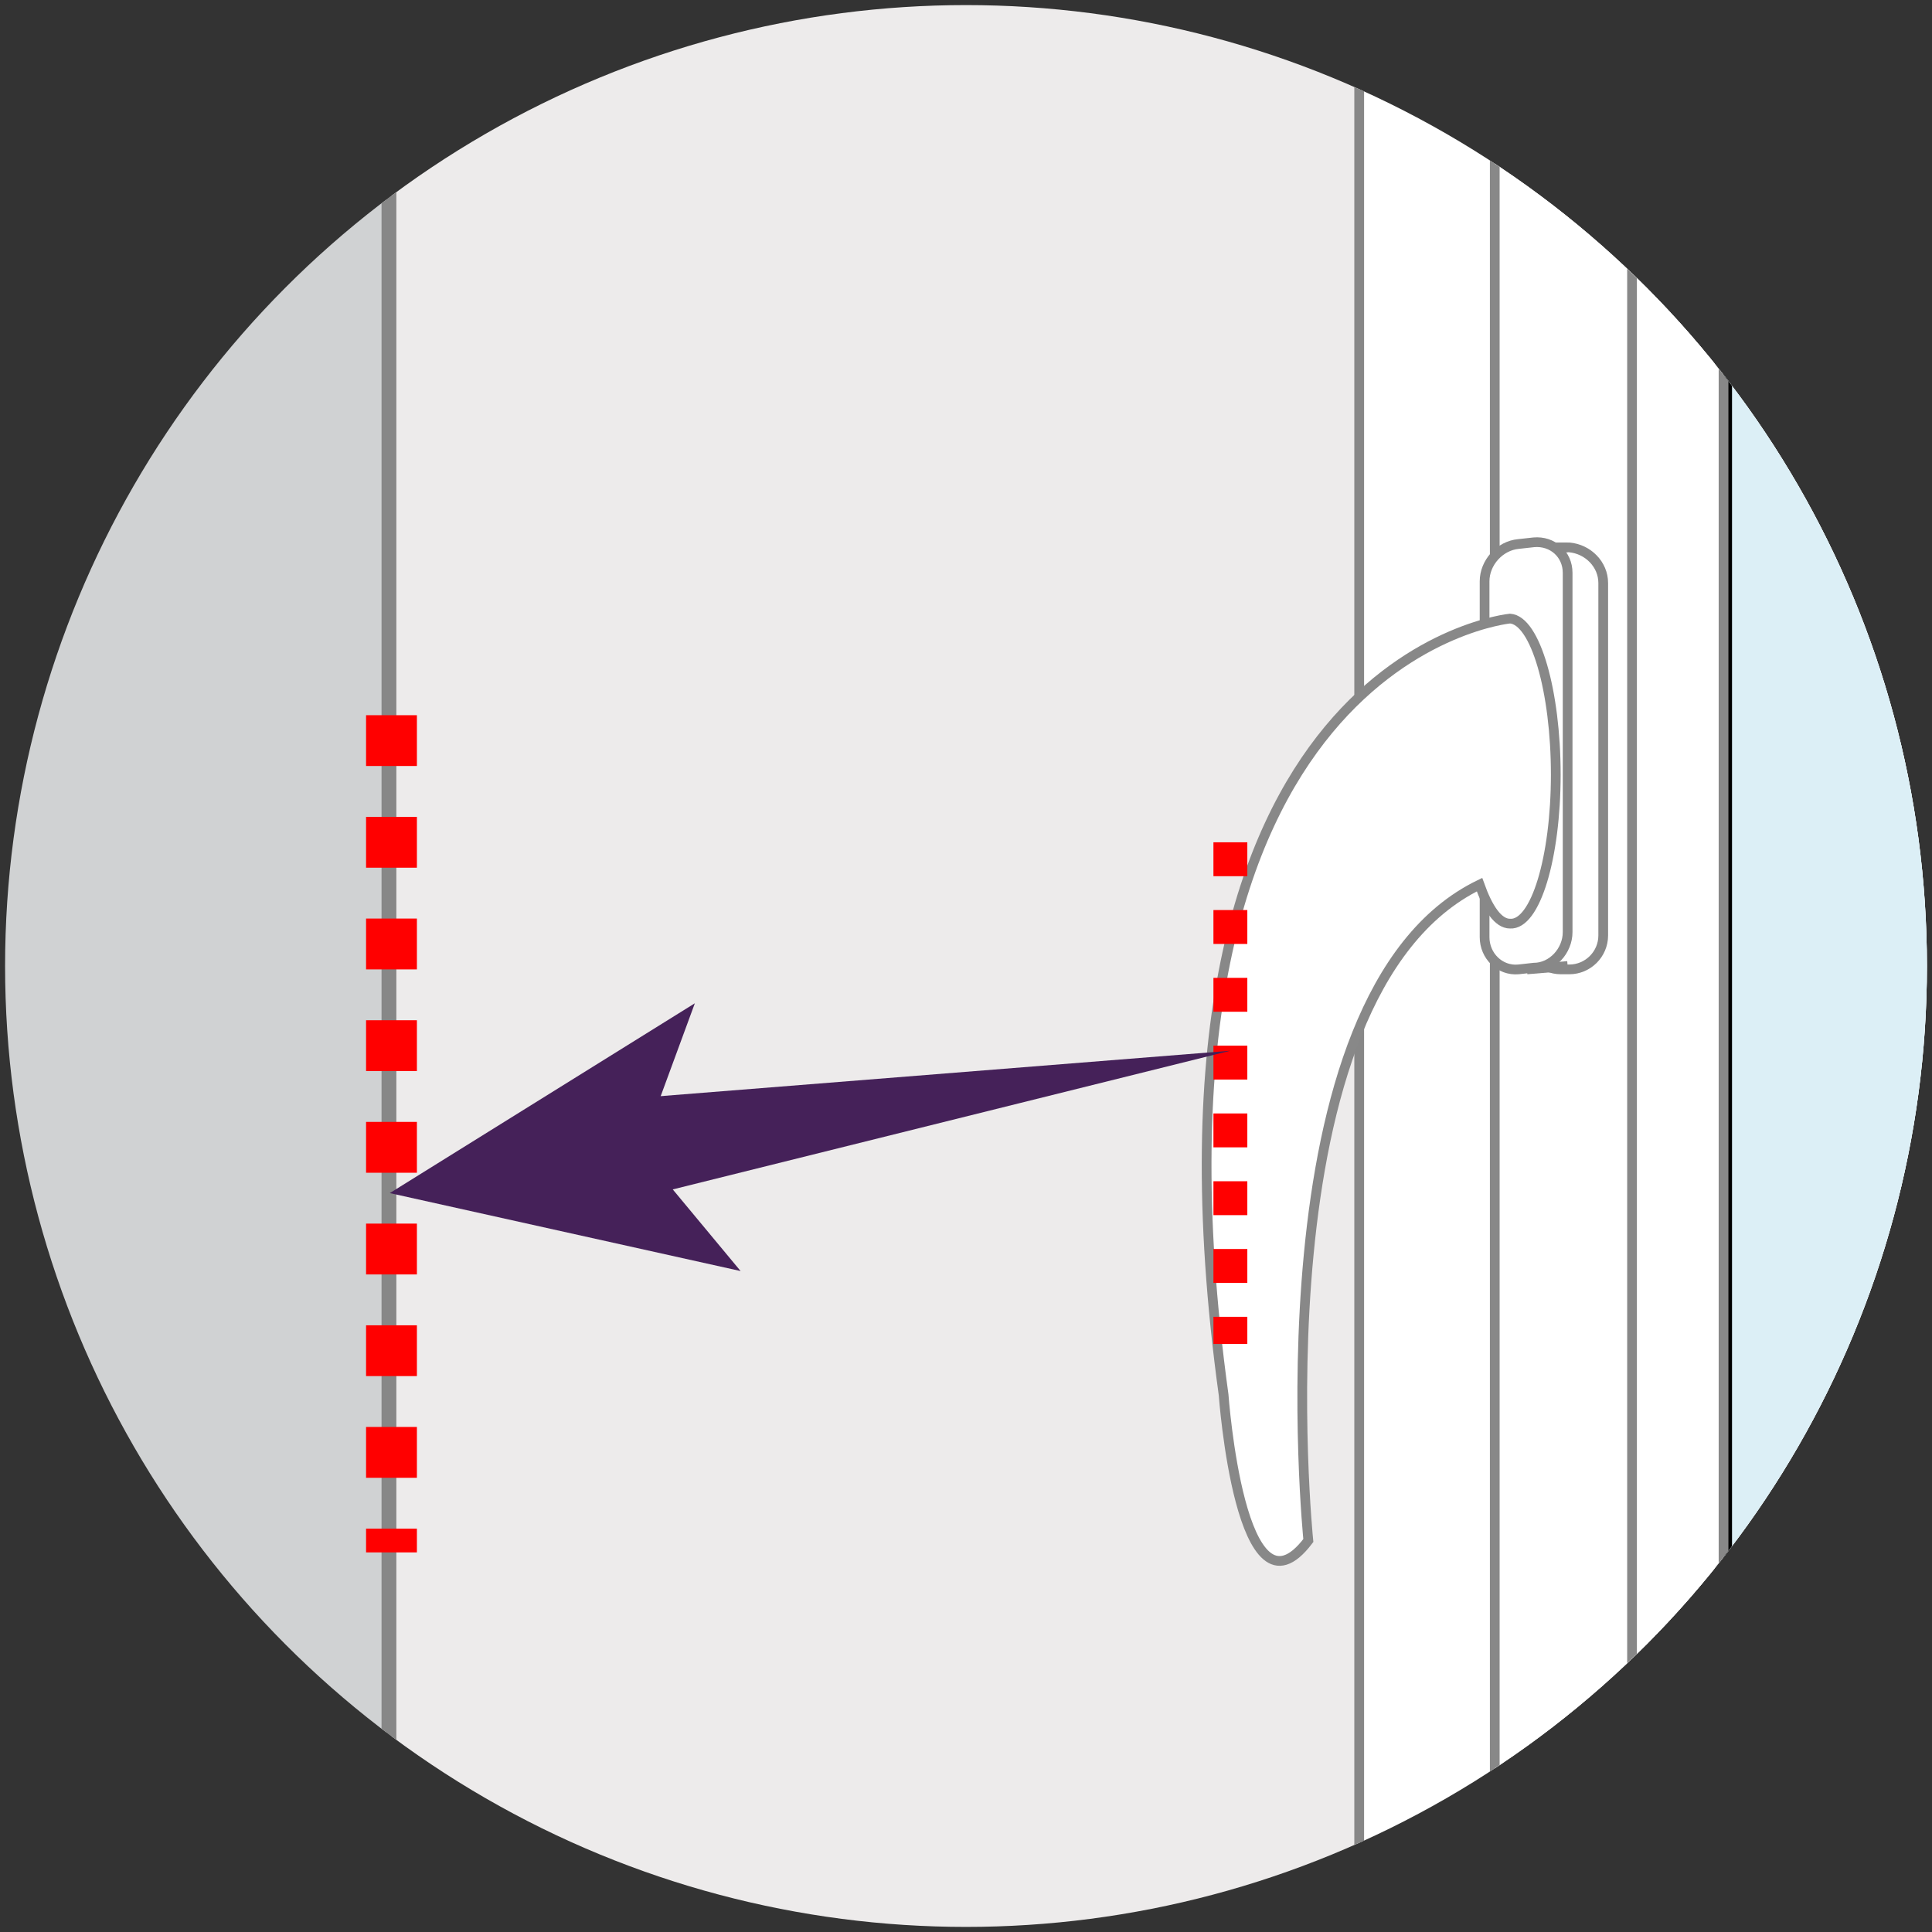
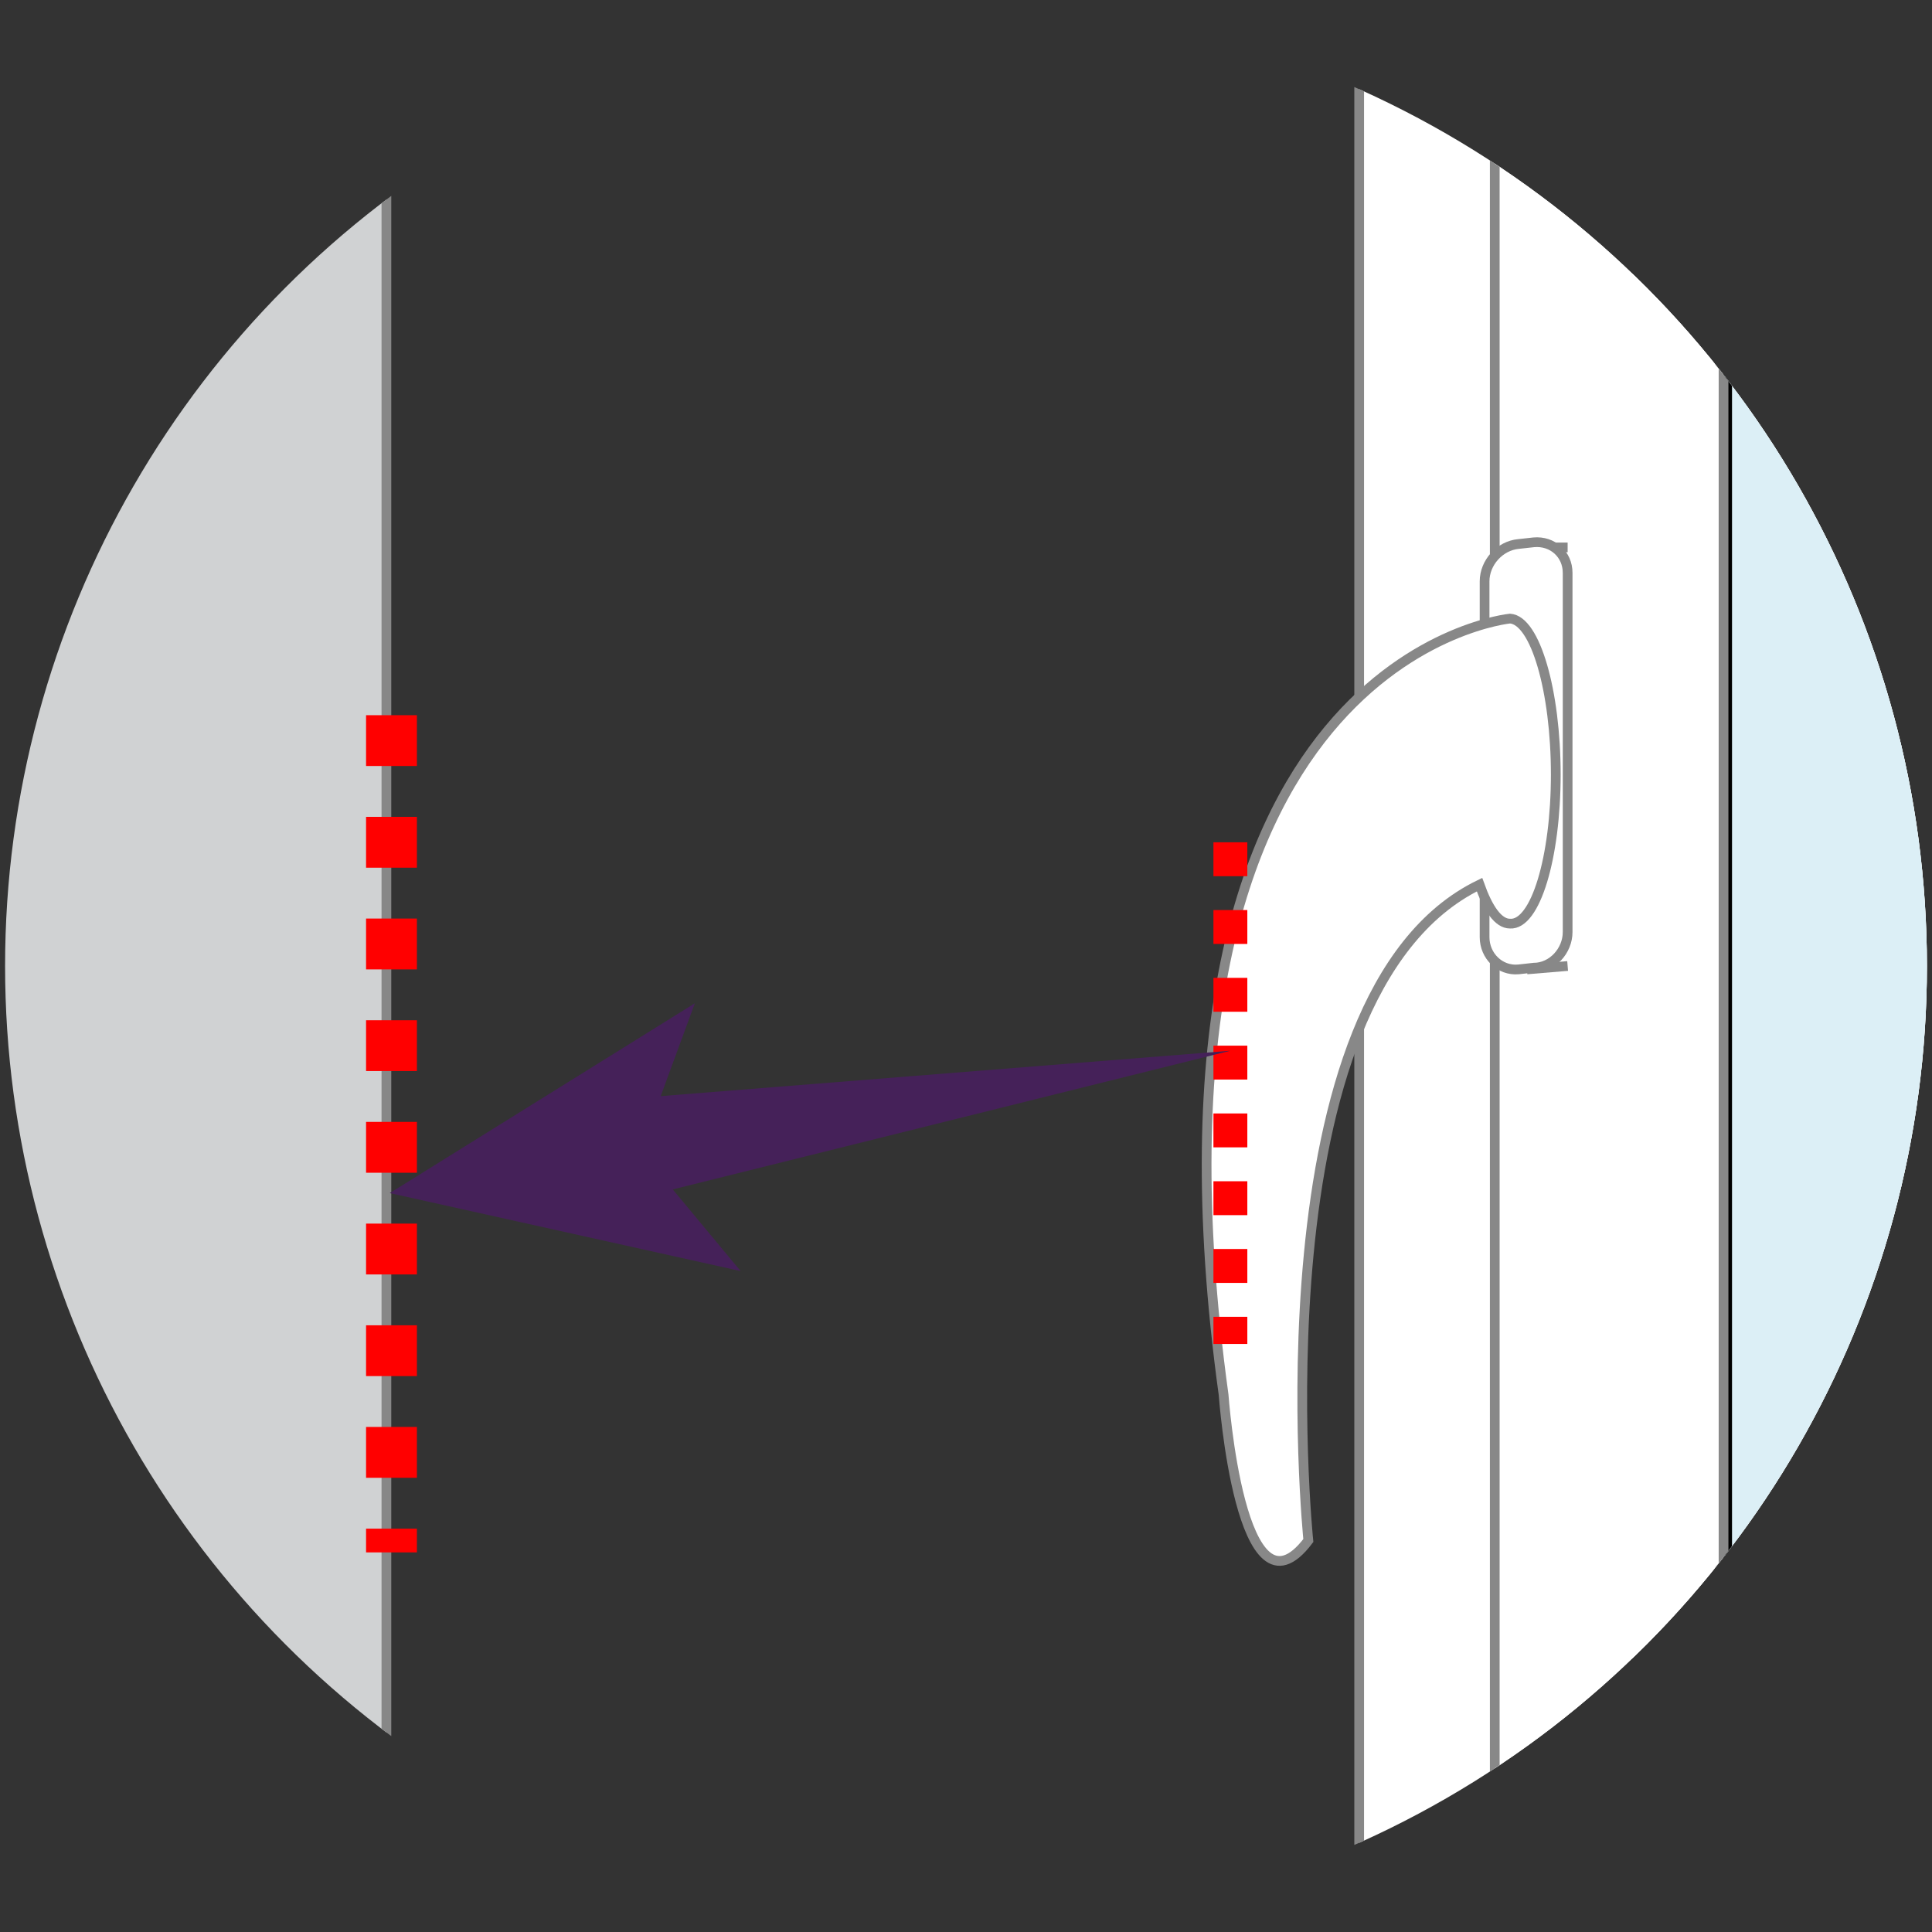
<svg xmlns="http://www.w3.org/2000/svg" enable-background="new 0 0 114 114" viewBox="0 0 114 114">
  <rect x="0" y="0" width="114" height="114" fill="#333333" stroke="none" />
  <title>perfectfit handle depth icon</title>
  <clipPath id="a">
    <circle cx="57" cy="57" r="56.7" />
  </clipPath>
  <g clip-path="url(#a)">
    <g stroke-miterlimit="10">
      <path d="m316.1 245.8-235.9-41.8v-339.6l235.9-96z" fill="#fff" stroke="#888" stroke-width=".574" />
      <path d="m316.1 233.2-227.9-36.9v-319.8l227.9-86.8z" fill="#fff" stroke="#888" stroke-width=".574" />
      <path d="m316.1 207.7-214.4-28v-282.9l214.4-72.7z" fill="#dceff6" stroke="#000" />
      <path d="m316.1 220.2-219.8-32.1v-9.1l219.8 28.7z" fill="#fff" stroke="#888" stroke-width=".574" />
      <path d="m316.1-188.3-219.8 77.8v9.1l219.8-74.5z" fill="#fff" stroke="#888" stroke-width=".574" />
-       <path d="m96.3-110.5 5.4 7.3v282.9l-5.4 8.4z" fill="#fff" stroke="#888" stroke-width=".574" />
+       <path d="m96.3-110.5 5.4 7.3v282.9l-5.4 8.4" fill="#fff" stroke="#888" stroke-width=".574" />
      <path d="m316.1-231.6-235.9 96-57.1-14.5 231.6-110.9z" fill="#edebeb" stroke="#878787" stroke-width=".574" />
      <path d="m316.1 245.8-235.9-41.8-57.1 6.3 231.6 48.3z" fill="#edebeb" stroke="#878787" stroke-width=".574" />
-       <path d="m80.2 204-57.1 6.3v-360.4l57.1 14.5z" fill="#edebeb" stroke="#878787" stroke-width=".574" />
      <path d="m316.1 245.8-61.4 12.8v-519.6l61.4 29.4z" fill="#edebeb" stroke="#878787" stroke-width=".574" />
    </g>
    <path d="m90.1 55.2c0 1.1.9 2 2 2h.5c1.1 0 2-.9 2-2v-20.8c0-1.1-.9-2-2-2.1h-.5c-1.1 0-2 .8-2 1.9z" fill="#fff" />
-     <path d="m90.1 55.2c0 1.1.9 2 2 2h.5c1.1 0 2-.9 2-2v-20.8c0-1.1-.9-2-2-2.1h-.5c-1.1 0-2 .8-2 1.9z" fill="none" stroke="#888" stroke-miterlimit="10" stroke-width=".574" />
    <path d="m90.1 32.3h2.4" fill="none" stroke="#888" stroke-miterlimit="10" stroke-width=".574" />
    <path d="m92.5 55c0 1.1-.9 2.1-2 2.1l-.9.1c-1.1.1-2-.8-2-1.9v-21c0-1.1.9-2.1 2-2.2l.9-.1c1.1-.1 2 .7 2 1.8z" fill="#fff" />
    <path d="m92.5 55c0 1.1-.9 2.1-2 2.1l-.9.1c-1.1.1-2-.8-2-1.9v-21c0-1.1.9-2.1 2-2.2l.9-.1c1.1-.1 2 .7 2 1.8z" fill="none" stroke="#888" stroke-miterlimit="10" stroke-width=".574" />
    <path d="m89.1 36.5s-22.9 2.2-16.9 45.8c0 0 1 13.9 5 8.6 0 0-3.3-32.2 10.1-38.7.5 1.4 1.1 2.3 1.8 2.3 1.5.1 2.7-3.9 2.7-8.8s-1.2-9.1-2.7-9.2z" fill="#fff" stroke="#888" stroke-miterlimit="10" stroke-width=".574" />
    <path d="m90.1 57.2 2.4-.2" fill="none" stroke="#888" stroke-miterlimit="10" stroke-width=".574" />
    <path d="m254.4-260.9v-30.8l-231.6 119.5-41.9 22.2v381.4l41.9 11.4 231.6 62.6v-46.7l-231.6-48.3v-360.4z" fill="#d0d2d3" stroke="#878787" stroke-miterlimit="10" stroke-width=".574" />
    <path d="m254.7 305.3-757.1-204.7" fill="none" stroke="#888" stroke-miterlimit="10" stroke-width=".574" />
    <path d="m254.7-291.8-757.1 392.4" fill="none" stroke="#888" stroke-miterlimit="10" stroke-width=".574" />
    <path d="m72.6 49.7v29.6" fill="none" stroke="#f00" stroke-dasharray="2 2 2 2 2 2" stroke-miterlimit="10" stroke-width="2" />
    <path d="m33.7 65.1 38.9-3.1-38.2 9.5z" fill="#452159" />
    <path d="m23 70.4 20.7 4.6-5.9-7.1 3.2-8.7z" fill="#452159" />
    <path d="m23.1 42.2v49.4" fill="none" stroke="#f00" stroke-dasharray="3 3 3 3 3 3" stroke-miterlimit="10" stroke-width="3" />
  </g>
</svg>